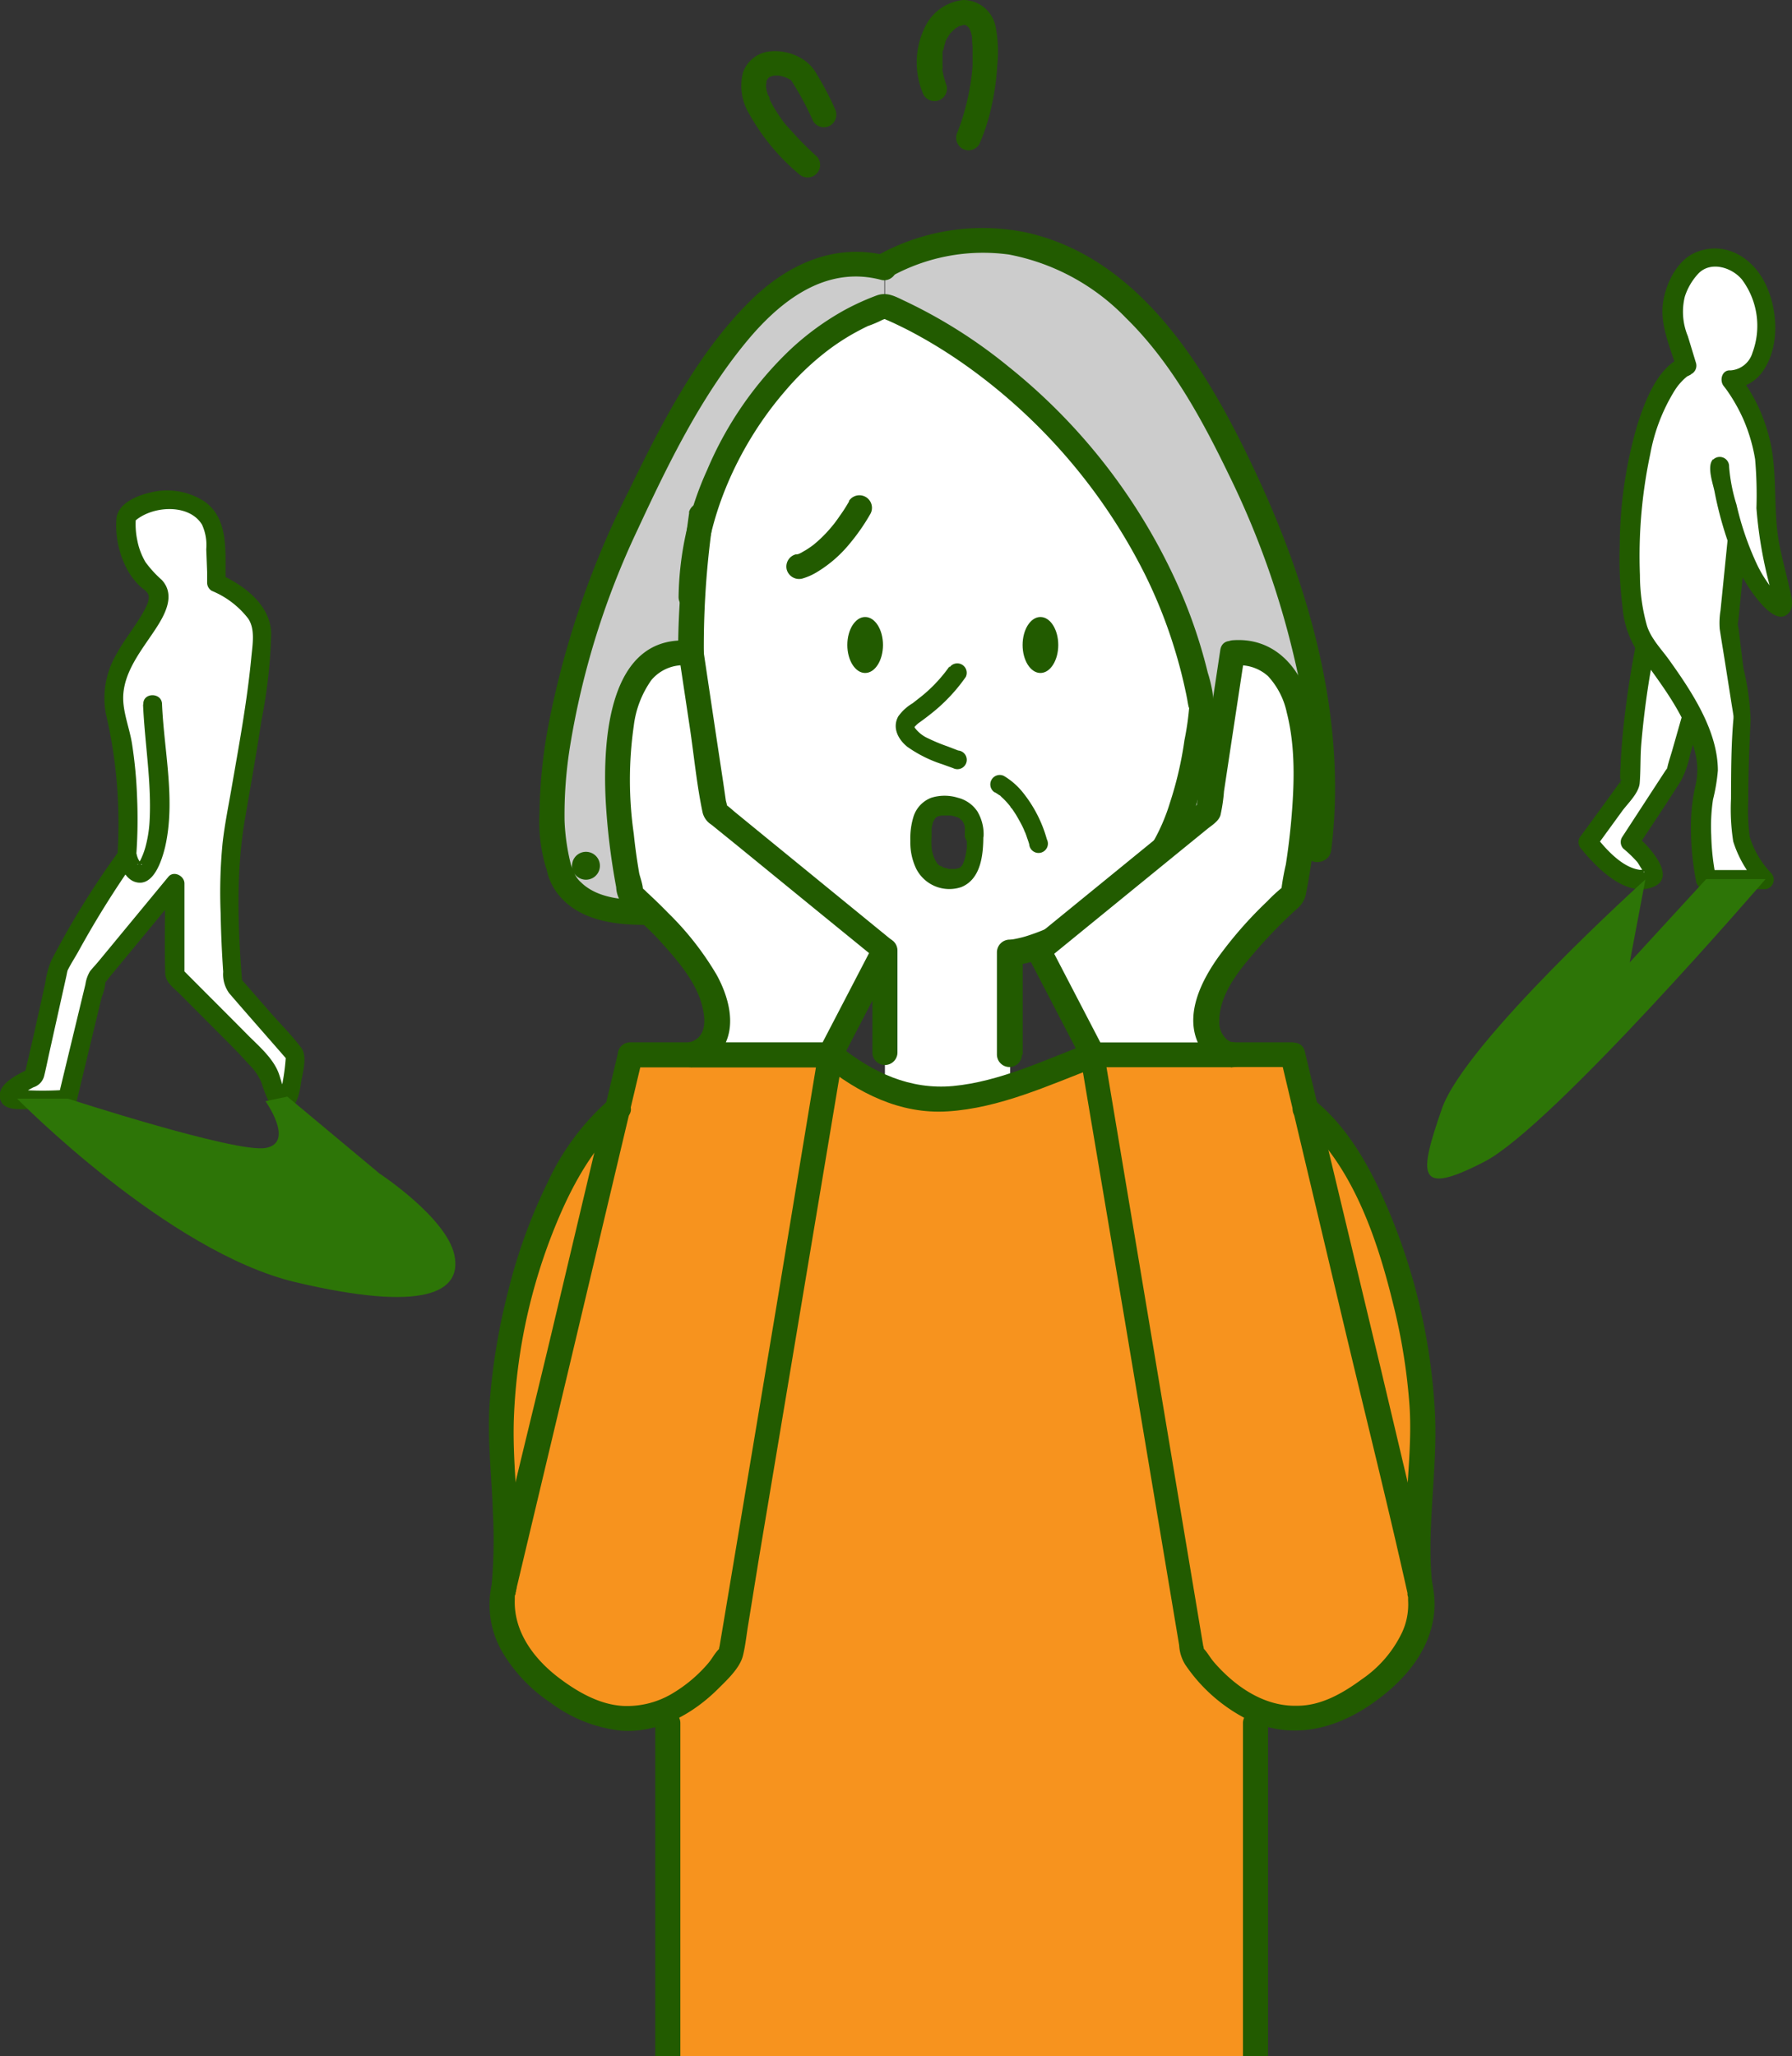
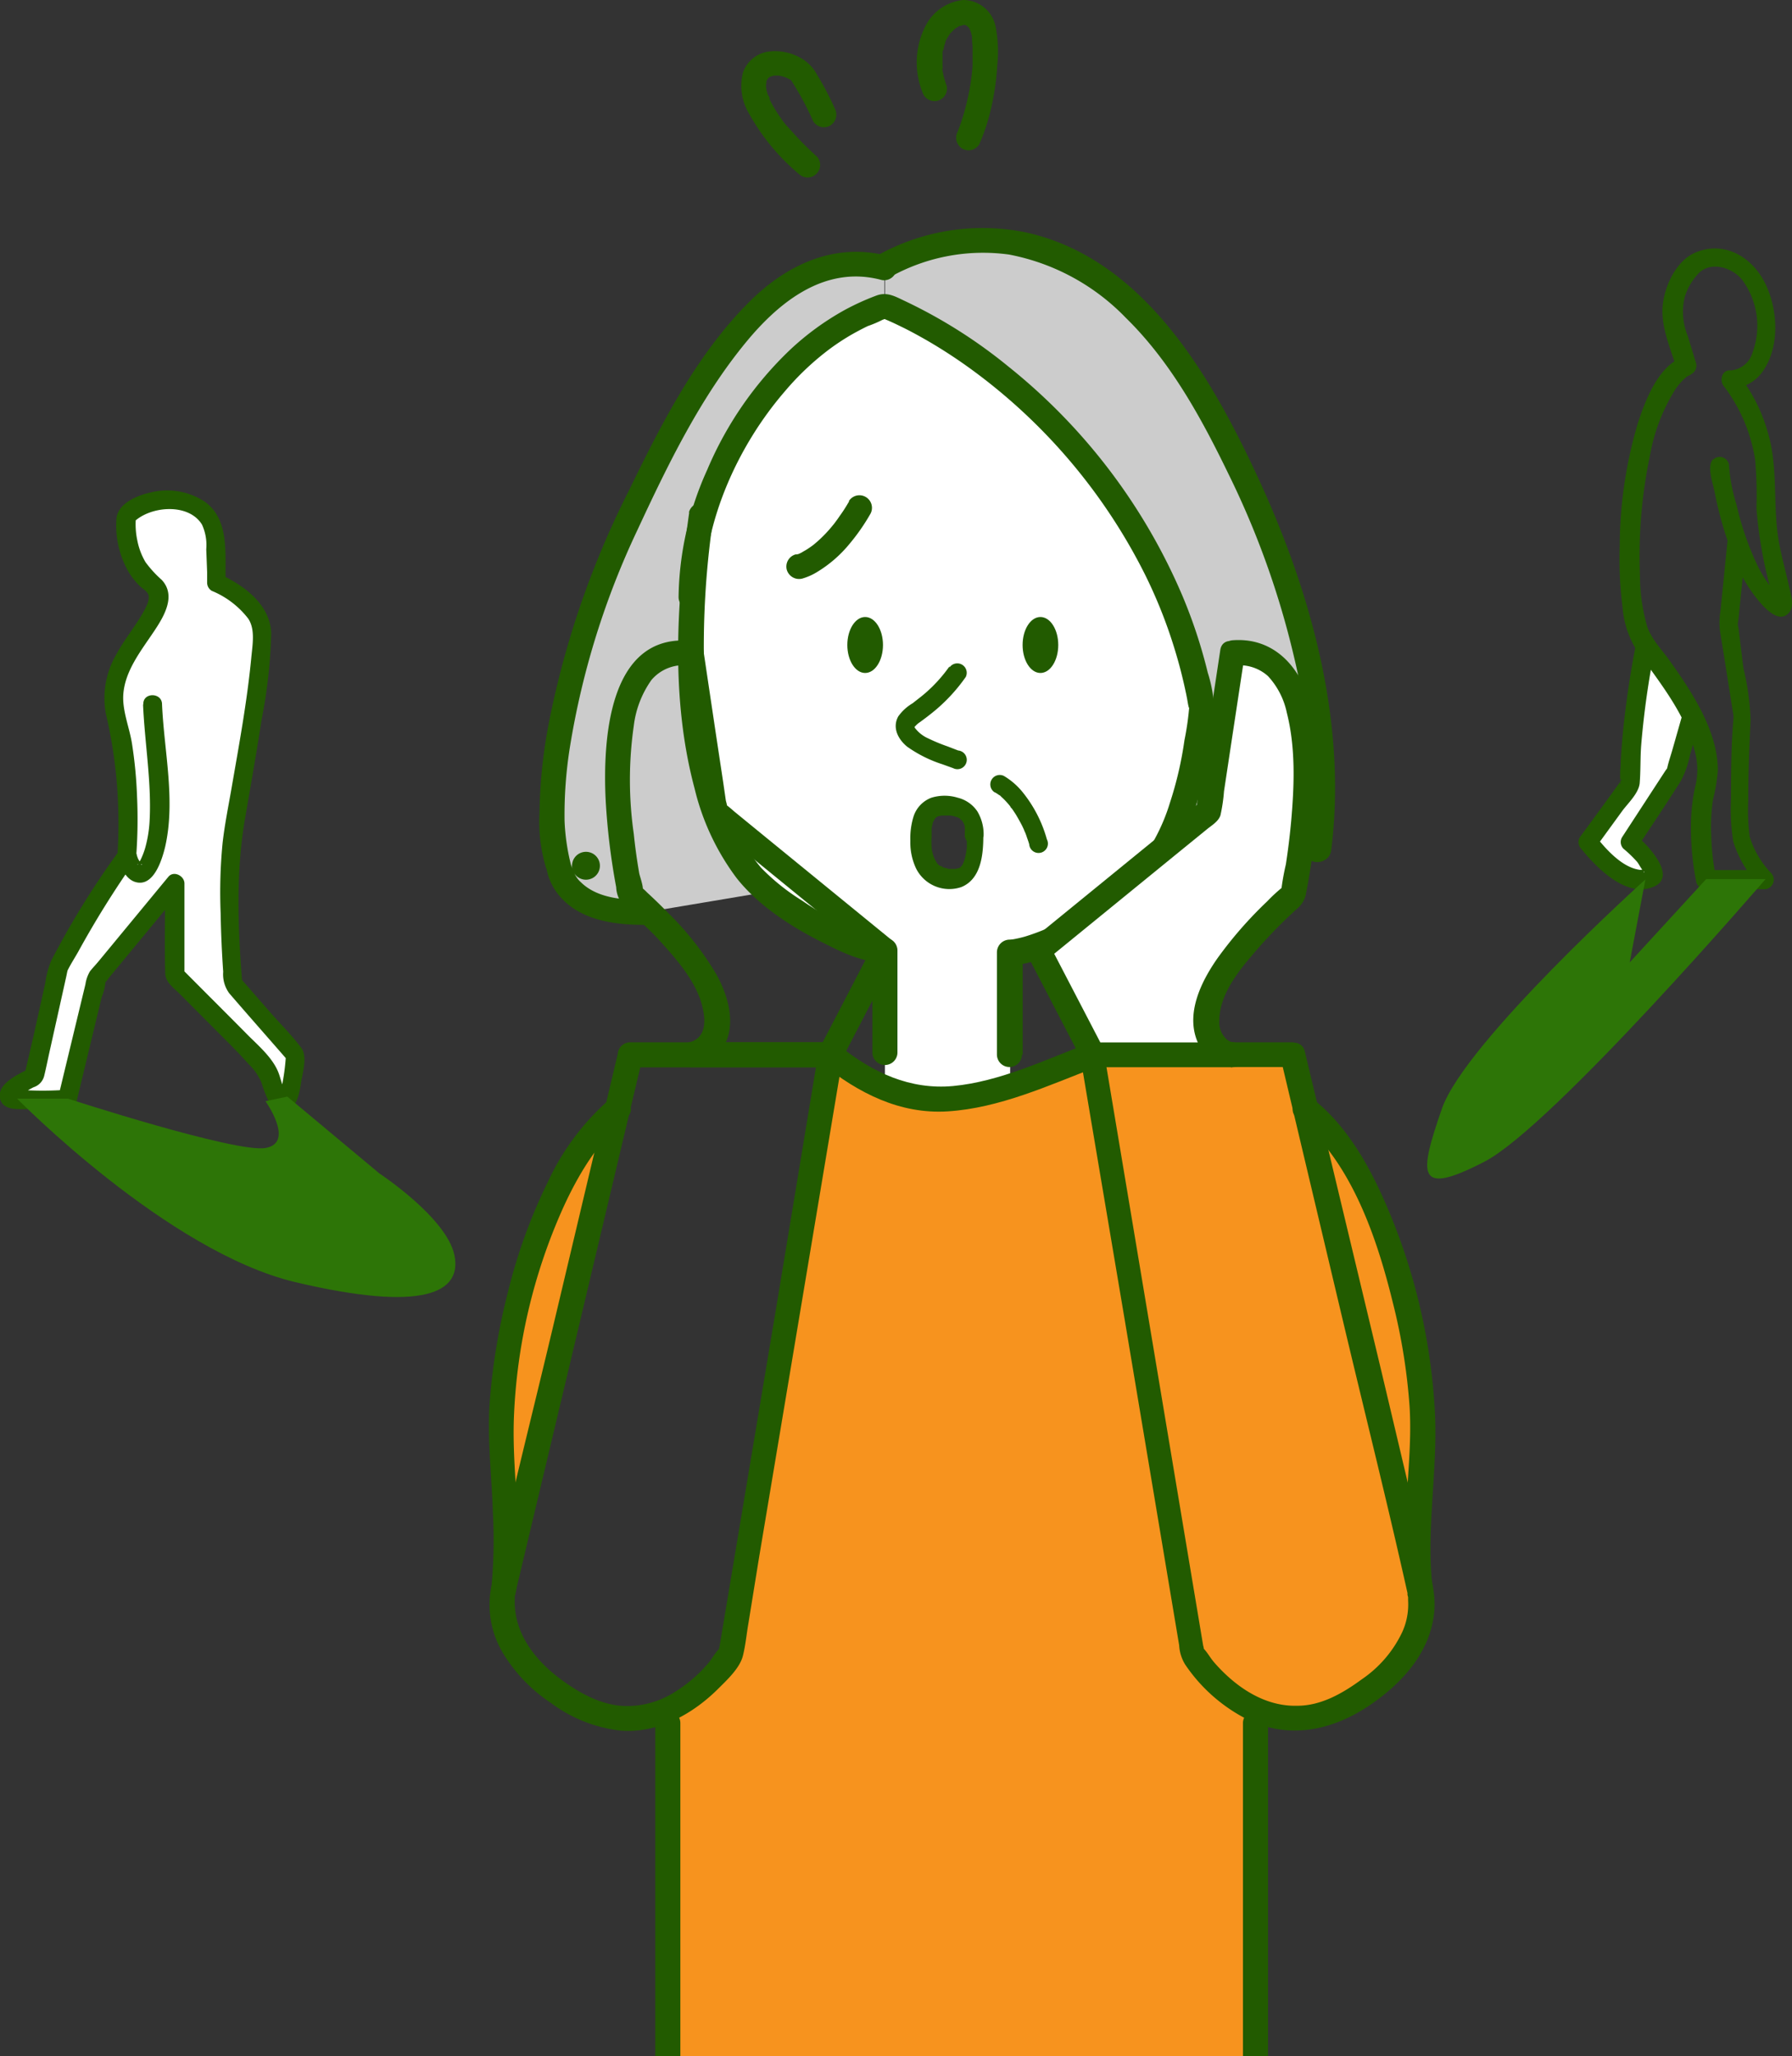
<svg xmlns="http://www.w3.org/2000/svg" viewBox="0 0 203.05 232.86">
  <rect x="0" y="0" width="203.05" height="232.86" fill="#333333" stroke="none" />
  <defs>
    <style>.cls-1{fill:#f7931e;}.cls-2{fill:#ccc;}.cls-3{fill:#fff;}.cls-4{fill:#225b00;}.cls-5{fill:#2d7507;}</style>
  </defs>
  <g id="レイヤー_2" data-name="レイヤー 2">
    <g id="イラスト">
      <path class="cls-1" d="M148,125.57c9.43,7.62,14,29.14,13.12,39.19s-.19,15.31-.19,15.31Z" />
      <path class="cls-1" d="M160.9,180.07s2.17,7-8.2,12.92a11,11,0,0,1-10.16.76,18.21,18.21,0,0,1-7.37-6.4l-11.36-67.88h22.71l1.45,6.1Z" />
      <path class="cls-2" d="M136.41,45.38c10.21,17.8,14.94,35.78,13,50.91,0,0-11.29,10.89-21.7,5,4.08-3.17,6.72-9.08,7.93-16.77l.59-4.28c-3.79-22.7-21.76-39.73-35.95-45.58v-4.3h-.06l.06-.25C112.36,23.67,126.19,27.58,136.41,45.38Z" />
      <path class="cls-1" d="M142.54,193.75l-.28,1.4v37.71H75.67V195.15l-4.54-.5c7.1,0,11.64-7.3,11.64-7.3l11.35-67.88a25.51,25.51,0,0,0,5.71,3.62c4.8,2.14,9.2,1.63,14.82-.2,2.7-.88,5.7-2.07,9.16-3.42l11.36,67.88A18.21,18.21,0,0,0,142.54,193.75Z" />
      <path class="cls-3" d="M136.22,80.21l-.59,4.28c-1.21,7.69-3.85,13.6-7.93,16.77-8.51,6.62-13.24,6.62-13.24,6.62v14.43l.19.58c-5.62,1.83-10,2.34-14.82.2l.44-1V107.64s-4.73,0-13.25-6.62c-7.66-6-10.22-21.58-7.84-40.53,2.4-10.08,9.75-21.94,21.09-25.86C114.46,40.48,132.43,57.51,136.22,80.21ZM107.93,99.6c2.33,0,2.69-2.66,2.69-5s-1.13-3.45-3.46-3.45-2.69,1.89-2.69,4.22S105.59,99.6,107.93,99.6Z" />
      <path class="cls-2" d="M79.18,60.49C76.8,79.44,79.36,95.05,87,101l-13.47,2.26c-9.69.37-10.18-5.1-10.18-5.1-1.89-4.73-.94-20.81,8-39.73s17.48-31.18,28.8-28.13h.06v4.3C88.93,38.55,81.58,50.41,79.18,60.49Z" />
-       <path class="cls-1" d="M94.12,119.47,82.77,187.35s-4.54,7.3-11.64,7.3A11.87,11.87,0,0,1,65.24,193c-10.38-5.88-8.2-12.92-8.2-12.92L70,125.57l1.44-6.1Z" />
      <path class="cls-1" d="M70,125.57,57,180.07s.66-5.26-.19-15.31S60.54,133.19,70,125.57Z" />
-       <path class="cls-3" d="M196.88,61.25l-.12,0-.94,9.46L197.43,81s-.67,12.46,0,14.39a17.3,17.3,0,0,0,2.62,4.22h-6.73s-1.29-6.15,0-10.76c.6-2.18-.28-5.06-1.67-7.86a45,45,0,0,0-5.21-7.93c-2.75-3.37-2-17.44,0-24.08s4.65-7.55,4.65-7.55l-1.3-4.24c-1.3-4.25,2.2-7.33,2.2-7.33,4.77-2.62,8.5,2.47,8.06,8S196,43,196,43a19.16,19.16,0,0,1,4,12.69c-.45,7.52,4.19,15.9.5,12.25a17.85,17.85,0,0,1-3.66-6.62Z" />
      <path class="cls-3" d="M191.65,81h0l-1.85,6.52-5.14,7.87s4.54,3.75,1.79,4.22-6.53-4.22-6.53-4.22l4.74-6.54a77.33,77.33,0,0,1,1.79-15.79A45,45,0,0,1,191.65,81Z" />
      <path class="cls-3" d="M14.36,97s.77-9.18-1.19-16,7.63-12.13,4.1-14.87-2.91-7.67-2.91-7.67C17,55.61,24.22,55.93,24.41,61l.18,5s4.47,2,5.07,4.81S27.42,88.72,26.48,94.4s0,17,0,17l7,8s-.63,10.23-2.88,2.51c-.28-1-1.5-2-2.07-2.75-.17-.23-8.68-8.75-8.68-8.75v-10.4L11,110.77,7.71,124.49a53.65,53.65,0,0,1-5.77,0C-.84,124.31,3.85,122,3.85,122l2.76-12.44S11.34,101,14.36,97Z" />
      <ellipse class="cls-4" cx="98.03" cy="73.05" rx="2.02" ry="3.17" />
      <ellipse class="cls-4" cx="117.89" cy="73.05" rx="2.02" ry="3.17" />
      <path class="cls-4" d="M78.09,58.07C76.64,68.32,76,79.19,78.7,89.29a27.61,27.61,0,0,0,4.75,10.14c2.6,3.3,6.59,5.78,10.33,7.6,1.94,1,4.27,2,6.49,2l-1.42-1.42v11.59a1.42,1.42,0,0,0,2.84,0V107.64a1.43,1.43,0,0,0-1.42-1.41l-.27,0c-.38,0,.22,0,0,0l-.56-.11A16.07,16.07,0,0,1,96.17,105a34.71,34.71,0,0,1-5.29-3,24.17,24.17,0,0,1-4.67-3.75,22.44,22.44,0,0,1-4.53-8.91,52.5,52.5,0,0,1-1.87-12.59,99.34,99.34,0,0,1,1-18,1.46,1.46,0,0,0-1-1.75,1.43,1.43,0,0,0-1.74,1Z" />
      <path class="cls-4" d="M115.88,119.47V107.88l-1.42,1.42c2.4,0,4.93-1.23,7-2.28,4.9-2.51,9.51-5.87,12.07-10.84,2.24-4.35,3.17-9.11,3.82-13.91.08-.56.19-1.12.24-1.68a15.62,15.62,0,0,0-.74-4.41A57.57,57.57,0,0,0,134,67.53a66.63,66.63,0,0,0-19.72-26,57.13,57.13,0,0,0-11.67-7.4c-1.14-.53-2.07-1.12-3.32-.65a28.43,28.43,0,0,0-3.6,1.64,30.86,30.86,0,0,0-6.16,4.49,40.57,40.57,0,0,0-9.4,13.61,35.85,35.85,0,0,0-3.24,14.4,1.42,1.42,0,0,0,2.84,0c-.1-8.36,3.82-17.08,9.22-23.32a30.92,30.92,0,0,1,5-4.73,26.09,26.09,0,0,1,2.73-1.78c.54-.3,1.09-.59,1.65-.86a13.09,13.09,0,0,0,1.67-.71l.3-.11c-.41-.09-.44-.08-.1,0,.18.1.4.17.58.26.44.19.87.4,1.3.61,1,.48,1.94,1,2.89,1.54a57.41,57.41,0,0,1,5.36,3.51,64.45,64.45,0,0,1,19.39,23,55.32,55.32,0,0,1,3,7.3c.42,1.28.8,2.57,1.13,3.87.18.72.35,1.44.5,2.16.06.25.1.49.15.73s.26,1.72.27.74a32.38,32.38,0,0,1-.56,4,41,41,0,0,1-1.64,7.07,21.65,21.65,0,0,1-3.81,7.25,26.93,26.93,0,0,1-7.15,5.47,24.34,24.34,0,0,1-5.49,2.46,13.66,13.66,0,0,1-1.54.34c.49-.07-.06,0-.2,0a1.45,1.45,0,0,0-1.42,1.42v11.59a1.42,1.42,0,0,0,2.84,0Z" />
      <path class="cls-4" d="M100.65,29c-6.1-1.61-11.62,1-15.89,5.33-5.91,5.94-9.88,13.8-13.51,21.25a101.46,101.46,0,0,0-9.12,26.61,57.32,57.32,0,0,0-1,9.87,18.09,18.09,0,0,0,.75,6.26c.19.5-.07-.48.08.12,0,.1,0,.21.05.31a3.58,3.58,0,0,0,.18.64,6.8,6.8,0,0,0,1.5,2.41c2.48,2.6,6.45,3,9.84,2.94,1.82,0,1.83-2.89,0-2.83-2.58.07-5.78-.08-7.72-2a2.73,2.73,0,0,1-.54-.65c-.09-.14-.16-.28-.24-.41a1.58,1.58,0,1,0-.09-.18c-.07-.19-.35-1.2-.17-.44a24.08,24.08,0,0,1-.8-5.27,48.54,48.54,0,0,1,.62-8.43A91.43,91.43,0,0,1,72.24,60c3.42-7.36,7.13-15,12.33-21.29,3.82-4.63,9-8.7,15.32-7a1.42,1.42,0,0,0,.76-2.73Z" />
      <path class="cls-4" d="M101,31.3a21.56,21.56,0,0,1,13.33-2.47A24.85,24.85,0,0,1,127.57,36c5.11,5,8.59,11.41,11.68,17.79a96.93,96.93,0,0,1,7.41,20.76A62.88,62.88,0,0,1,148,96.29c-.23,1.81,2.61,1.79,2.84,0,1.81-14.43-2.24-29.1-8.26-42.12-5.29-11.43-12.94-24.88-26.3-27.84a24.43,24.43,0,0,0-16.71,2.52c-1.62.84-.18,3.29,1.43,2.45Z" />
      <path class="cls-4" d="M71.41,120.89H94.12l-1.37-1.8L88,147.81l-6.2,37.06-.27,1.6a1.32,1.32,0,0,0-.06.39c0,.27.11-.2.09-.19-.68.67-.8,1.15-1.49,1.91a16.16,16.16,0,0,1-3.72,3.12,10,10,0,0,1-5.75,1.51c-2.71-.15-5.24-1.63-7.35-3.24-2.87-2.2-5.05-5.26-4.92-8.81l0-.31c0-.32-.06.33,0,.05,0-.11,0-.22.07-.33s0-.11,0-.16l.24-1,1.24-5.22L64.45,155l8.18-34.46.15-.64c.42-1.78-2.31-2.54-2.73-.76l-7.3,30.76c-2.37,10-4.89,19.9-7.1,29.9A10.63,10.63,0,0,0,57,187.24a17.88,17.88,0,0,0,5.42,5.63A16.23,16.23,0,0,0,70.28,196c4.18.35,8.09-1.78,11-4.64,1-1,2.55-2.4,2.9-3.84.3-1.19.41-2.45.62-3.65L86,176.45l3.58-21.38,5.79-34.63.1-.59a1.44,1.44,0,0,0-1.37-1.8H71.41A1.42,1.42,0,0,0,71.41,120.89Z" />
      <path class="cls-4" d="M69,124.57a27.94,27.94,0,0,0-6.91,9.26,61.48,61.48,0,0,0-4.53,12.48,72.36,72.36,0,0,0-2.06,12.32c-.32,4.28.22,8.49.35,12.76a55.88,55.88,0,0,1-.2,8.68c-.22,1.81,2.62,1.8,2.84,0,.81-6.5-.5-13-.26-19.51a64,64,0,0,1,5.53-23.66c1.74-3.84,4-7.62,7.25-10.33,1.41-1.16-.6-3.15-2-2Z" />
      <path class="cls-4" d="M146.52,118.05H123.81a1.45,1.45,0,0,0-1.37,1.8l5,29.63,6.17,36.86a4.62,4.62,0,0,0,.68,2.18,18.65,18.65,0,0,0,7.21,6.3c5,2.32,10.06,1,14.4-2.18,3.45-2.5,6.39-6,6.64-10.48.13-2.54-.91-5.32-1.49-7.74l-4.52-19.09L148,119.73l-.15-.64c-.43-1.77-3.16-1-2.74.76l7.08,29.84c2.43,10.24,5,20.47,7.29,30.73a.83.83,0,0,1,0,.15c0,.11.05.22.07.33.06.28,0-.37,0-.05,0,.14,0,.28,0,.42a7.5,7.5,0,0,1-.68,3.61,13.38,13.38,0,0,1-4.56,5.31c-2.14,1.57-4.6,3-7.32,3-3.71.1-6.93-2.11-9.3-4.78-.64-.72-.75-1.11-1.39-1.79.1.1.06.45.11.2a1.7,1.7,0,0,0-.08-.44l-5.56-33.27-5.6-33.47-.1-.59-1.37,1.8h22.71A1.42,1.42,0,0,0,146.52,118.05Z" />
      <path class="cls-4" d="M147,126.57c6.11,5,9,13.54,10.83,21a67,67,0,0,1,1.89,11.77c.26,4.22-.31,8.41-.41,12.63a55.41,55.41,0,0,0,.21,8.15c.22,1.79,3.06,1.82,2.84,0-.84-6.71.57-13.43.23-20.14a68,68,0,0,0-6-24.6c-1.82-4-4.21-8-7.63-10.76-1.4-1.15-3.42.84-2,2Z" />
      <path class="cls-4" d="M143.68,232.86V195.15a1.42,1.42,0,0,0-2.84,0v37.71Z" />
      <path class="cls-4" d="M77.09,232.86V195.15a1.42,1.42,0,0,0-2.84,0v37.71Z" />
      <path class="cls-4" d="M93.12,120.47c4.14,3.32,8.85,5.75,14.29,5.4,5.84-.37,11.41-2.94,16.78-5,1.68-.66,1-3.4-.75-2.74C118.5,120,113.3,122.5,108,123c-4.89.45-9.09-1.52-12.84-4.52-1.41-1.13-3.43.86-2,2Z" />
      <path class="cls-4" d="M96.21,56.79c-.31.53-.63,1.05-1,1.56-.14.2-.28.41-.43.61l-.23.31c-.12.16.15-.19,0,0a1.83,1.83,0,0,1-.13.16,15.06,15.06,0,0,1-1.78,1.88l-.41.35-.19.15.15-.12-.13.1c-.24.18-.48.34-.72.49l-.59.34-.25.12c-.08,0-.39.17-.08,0s0,0,0,0l-.14.05-.13,0a1.43,1.43,0,0,0-1,1.74,1.45,1.45,0,0,0,1.75,1,6.78,6.78,0,0,0,1.74-.78,14.29,14.29,0,0,0,3.59-3.12,23,23,0,0,0,2.41-3.46,1.42,1.42,0,0,0-2.45-1.43Z" />
      <path class="cls-4" d="M107.58,75.48a16.79,16.79,0,0,1-2.71,3c-.47.41-1,.8-1.46,1.17a5.29,5.29,0,0,0-1.63,1.49c-.71,1.29,0,2.6,1,3.42a14.57,14.57,0,0,0,4,2L108,87a1.06,1.06,0,1,0,.57-2l-1.19-.46a19.61,19.61,0,0,1-2.18-.9,3.82,3.82,0,0,1-1.54-1.21c0-.06,0-.06,0,0a.83.83,0,0,1-.06-.21.15.15,0,0,1,0,.16c0-.12,0-.13,0,0a2.53,2.53,0,0,1,.65-.6c.63-.46,1.26-.94,1.86-1.45a19.56,19.56,0,0,0,3.32-3.66,1.07,1.07,0,0,0-1.84-1.08Z" />
      <path class="cls-4" d="M109.55,94.61c0,.39,0,.79,0,1.18,0,.19,0,.37-.06.56s.05-.25,0,.1l-.06.31a3.81,3.81,0,0,1-.12.51c0,.1-.07.19-.1.29-.09.3.06-.1,0,.06a3.36,3.36,0,0,1-.22.42s-.16.2,0,0l-.18.2s-.26.17-.06,0l-.15.1c-.21.14.17,0-.08,0l-.23.07s-.25,0-.06,0h-.28l-.29,0c-.24,0,.06,0-.15,0a4.58,4.58,0,0,1-.49-.15c.2.08-.09,0-.11,0l-.2-.13s-.21-.16-.06,0L106.4,98l-.17-.18c-.16-.17,0,.09-.07-.09a3.82,3.82,0,0,1-.6-1.75,9.92,9.92,0,0,1,0-1.22l0-.56,0-.26c0,.2,0-.09,0-.13s.07-.35.11-.52.05-.15.07-.22c.08-.28-.06.11,0,0l.21-.37c.08-.13-.17.15,0,0,0,0,.24-.23.13-.14s.33-.19.2-.13.13,0,.13,0l.23-.06c.05,0,.26,0,.08,0h.28c.23,0,.46,0,.68,0s-.23,0,.08,0l.29.06.27.08s.3.13.08,0a2.43,2.43,0,0,1,.44.26c-.19-.15.15.16.21.22-.15-.16,0,0,0,0l.15.26c.09.16,0,0,0,0a3.59,3.59,0,0,1,.12.35c0,.06,0,.12,0,.19s.07.42,0,.22c0,.22,0,.45,0,.67a1.07,1.07,0,0,0,2.13,0,5.06,5.06,0,0,0-.71-2.79,3.76,3.76,0,0,0-2.21-1.54,5.08,5.08,0,0,0-3,0,3.38,3.38,0,0,0-2,2.07,8.34,8.34,0,0,0-.38,2.81,6.92,6.92,0,0,0,.64,3.11,4.21,4.21,0,0,0,5.13,2.13c2.26-.91,2.5-3.72,2.5-5.83A1.07,1.07,0,0,0,109.55,94.61Z" />
      <path class="cls-4" d="M112.77,89.76a5.07,5.07,0,0,1,.54.36c-.22-.16.07,0,.11.09l.24.22a9.14,9.14,0,0,1,.89,1c-.18-.22,0,.07.07.11a2.48,2.48,0,0,1,.19.26c.12.18.24.36.35.54.2.34.39.68.56,1,.08.15.16.31.23.47a2.72,2.72,0,0,1,.11.25c0,.07.18.33,0,0a6.72,6.72,0,0,1,.31.81c.09.25.18.5.25.75a1.06,1.06,0,1,0,2-.56,14.75,14.75,0,0,0-2.87-5.49,8,8,0,0,0-2-1.69,1.07,1.07,0,0,0-1.08,1.84Z" />
      <path class="cls-4" d="M92.61,17.78c-.9-.82-1.77-1.66-2.58-2.56-.33-.36-.65-.72-1-1.1a10.84,10.84,0,0,1-.73-1,14.67,14.67,0,0,1-1.12-1.91l0-.11c.09.22,0-.07,0-.09L87,10.71a5.72,5.72,0,0,1-.2-.79c-.08-.38,0,.31,0-.06,0-.09,0-.18,0-.27s0-.21,0-.31.13.07,0,.19c0,0,0-.15,0-.17A2.76,2.76,0,0,1,86.9,9c.07-.28-.16.24,0,.1A1.67,1.67,0,0,0,87,8.9c.12-.26-.25.24,0,0a1.45,1.45,0,0,0,.18-.17c.18-.21-.26.13-.09.07l.21-.13.09-.05c.16-.1-.34.11-.15.07s.3-.09.45-.13c.31-.08-.38,0,0,0h.57c.44,0-.29-.07,0,0s.41.09.62.16l.2.07c-.27-.11.14.06.2.1a5.15,5.15,0,0,1,.67.4l-.51-.51a34.1,34.1,0,0,1,2.69,4.93,1.42,1.42,0,0,0,1.94.51,1.45,1.45,0,0,0,.51-1.94c-.28-.66-.6-1.3-.93-1.93s-.69-1.27-1.07-1.89A4.7,4.7,0,0,0,91,6.73a5.9,5.9,0,0,0-4-.88A3.61,3.61,0,0,0,84.19,8.2a6.06,6.06,0,0,0,.63,4.57,24.26,24.26,0,0,0,5.78,7,1.42,1.42,0,0,0,2-2Z" />
      <path class="cls-4" d="M107.24,9.66A10.33,10.33,0,0,1,106.8,8s-.07-.44,0-.24,0-.24,0-.22c0-.26,0-.53,0-.79s0-.42,0-.63c0-.4-.07.29,0-.1,0-.11,0-.23.07-.34s.09-.37.14-.55l.09-.26c.11-.35-.09.14,0-.1s.31-.59.5-.88c0-.07.26-.3,0,0,.06-.07.11-.14.18-.21s.25-.25.38-.38c.28-.26-.21.11.12-.09a4.05,4.05,0,0,1,.35-.21c.06,0,.14-.06.21-.11-.28.19-.23.09-.13.06a3.22,3.22,0,0,0,.47-.13c.13-.07-.38,0-.13,0h.2s.1,0,.14,0c.24,0-.34-.1-.11,0,0,0,.31.05.33.09s-.36-.21-.1,0a.67.67,0,0,0,.18.11c.21.09-.19-.24-.07-.05a.53.53,0,0,0,.13.13c.09.08.14.24-.05-.08l.13.2c.06.11.21.52.08.12.06.19.12.37.17.56l.06.31c-.06-.31,0-.12,0,0q0,.53.06,1.05c0,.73,0,1.46,0,2.18a23.46,23.46,0,0,1-.53,3.61,26.8,26.8,0,0,1-.82,2.95c-.1.29-.21.58-.32.86,0,.08-.07.16-.1.25s.18-.42.09-.22a1.46,1.46,0,0,0,.51,1.94,1.42,1.42,0,0,0,1.94-.51,22.85,22.85,0,0,0,1.4-4.36A28.83,28.83,0,0,0,113,7.37a14.84,14.84,0,0,0-.17-4.26A3.74,3.74,0,0,0,109.13,0a5.44,5.44,0,0,0-4.2,2.82,9.07,9.07,0,0,0-.42,7.59,1.44,1.44,0,0,0,1.74,1,1.42,1.42,0,0,0,1-1.74Z" />
      <path class="cls-4" d="M13.45,96.43a95.93,95.93,0,0,0-7.63,12.34,9.8,9.8,0,0,0-.69,2.56l-1.35,6.08-1,4.29.49-.64c-1.14.57-3.54,1.65-3.29,3.23s2.18,1.3,3.24,1.33c1.48,0,3,0,4.45-.06a1.1,1.1,0,0,0,1-.78l2.85-11.84a5.92,5.92,0,0,0,.44-1.81c-.06-.21-.49.55-.16.27a4.78,4.78,0,0,0,.54-.65l4.53-5.48,3.67-4.44-1.82-.75c0,3.35-.09,6.72,0,10.08,0,1.1.94,1.7,1.68,2.44l4.63,4.65c1.06,1.06,2.11,2.1,3.1,3.23a6.28,6.28,0,0,1,1.49,2.12,15.57,15.57,0,0,0,.7,1.87c.33.68.86,1.44,1.7,1.45,1.64,0,1.95-2.34,2.13-3.53.17-1,.68-2.76,0-3.69-1.06-1.44-2.4-2.74-3.57-4.09l-3.43-3.93.31.75c-.51-6.23-.76-12.58.31-18.76.64-3.72,1.3-7.43,1.87-11.16a57.42,57.42,0,0,0,1.09-9.77c-.08-3.19-3-5.4-5.69-6.64l.53.92c-.11-3.16.52-7.17-2.41-9.23a7.77,7.77,0,0,0-6.15-1c-1.48.33-3.7,1.23-3.82,3a10.54,10.54,0,0,0,1.39,6,8.37,8.37,0,0,0,1.23,1.56c.31.3.84.58,1,1s-.09,1.06-.31,1.49c-.94,1.85-2.34,3.44-3.32,5.27A9.82,9.82,0,0,0,12,80.86a53.12,53.12,0,0,1,1.39,10.5A55.23,55.23,0,0,1,13.3,97c-.11,1.36,2,1.35,2.13,0a56.32,56.32,0,0,0,.1-6.75,50,50,0,0,0-.57-6c-.27-1.76-1.05-3.58-1-5.38.1-2.86,2.11-5.27,3.62-7.56,1.08-1.64,2.37-3.9.74-5.64a12.65,12.65,0,0,1-1.83-2,7.72,7.72,0,0,1-.93-2.46,8.65,8.65,0,0,1-.14-2.78l-.31.75c1.84-1.87,6.25-2.27,7.78.24a5.53,5.53,0,0,1,.48,2.79l.1,2.58,0,1.21a1.08,1.08,0,0,0,.53.92,10,10,0,0,1,4.13,3.15c.8,1.21.49,2.88.34,4.45-.48,5-1.4,9.92-2.25,14.84-.35,2-.77,4.08-1,6.13A57.69,57.69,0,0,0,25,103.4q.06,3.33.29,6.66a3.63,3.63,0,0,0,.68,2.43c2.23,2.59,4.5,5.15,6.74,7.73l-.31-.75a24.22,24.22,0,0,1-.39,3.18,5.89,5.89,0,0,1-.27,1c0,.07-.11.18-.1.25s-.12,0,.37-.06.56.27.24-.37-.44-1.3-.68-1.94c-.61-1.63-2.17-3-3.39-4.2-1.46-1.48-2.92-2.94-4.39-4.41l-3.2-3.21.31.75v-10.4c0-.86-1.21-1.49-1.82-.76l-7.88,9.54c-.31.38-.67.75-1,1.16a4,4,0,0,0-.52,1.48l-1.69,7-1.38,5.72,1-.78a36.72,36.72,0,0,1-5.55,0,4.18,4.18,0,0,1-.51-.07s.45,1.09.35,1.08a4.28,4.28,0,0,0,.46-.42,11,11,0,0,1,1.44-.87A1.81,1.81,0,0,0,5,121.88c.23-.94.42-1.9.63-2.84l1.72-7.73c.08-.37.17-.74.24-1.11s.16-.5,0-.15c.36-.76.83-1.48,1.24-2.2A109.48,109.48,0,0,1,15.28,97.5C16.1,96.4,14.25,95.34,13.45,96.43Z" />
      <path class="cls-5" d="M7.7,124.43s19,6.17,22.38,5.59,0-5.3,0-5.3l2.48-.52L43,132.91s7.61,5,8.49,9.25-3.48,6.49-18,3.06S1.94,124.43,1.94,124.43" />
      <path class="cls-4" d="M194.12,52c-.78.77,0,2.84.16,3.71a41.37,41.37,0,0,0,2.1,7.24,16.58,16.58,0,0,0,3.41,5.69c.68.68,1.87,1.76,2.82.86.74-.69.37-1.93.18-2.78-.37-1.67-.83-3.31-1.16-5-.84-4.27-.06-8.62-1.34-12.82a18.72,18.72,0,0,0-3.5-6.72L196,44a4.5,4.5,0,0,0,3.88-2.16c1.86-2.83,1.53-7.14,0-10s-4.61-4.57-7.77-3.24c-2.16.91-3.45,3.7-3.7,5.89-.27,2.46.86,4.92,1.57,7.24l.74-1.31c-2.82,1-4.29,4.93-5.12,7.45a49.27,49.27,0,0,0-2.07,13.91,43.21,43.21,0,0,0,.32,7,10.66,10.66,0,0,0,1.5,4.7c2.66,3.79,5.75,7.43,6.8,12.07a7.93,7.93,0,0,1-.11,3.72,21.46,21.46,0,0,0-.44,4.66,31.49,31.49,0,0,0,.61,6,1.08,1.08,0,0,0,1,.78h6.73a1.08,1.08,0,0,0,.75-1.82,10.36,10.36,0,0,1-2.43-4.12,22.08,22.08,0,0,1-.17-4c0-3.08.12-6.16.27-9.23a29.52,29.52,0,0,0-.82-5.9L197,71.22a6.17,6.17,0,0,1-.12-.75c0,.66.12-.52.14-.67l.85-8.51c.13-1.36-2-1.35-2.13,0l-.79,7.85a8.7,8.7,0,0,0-.09,2.1c.19,1.25.4,2.5.6,3.76l.75,4.76c.07.44.15.89.21,1.34,0,.29,0,0,0-.11,0,.12,0,.23,0,.35-.27,3-.27,6.1-.28,9.13a23.65,23.65,0,0,0,.25,4.83,12.88,12.88,0,0,0,3,5.06l.76-1.82h-6.73l1,.78a27.49,27.49,0,0,1-.52-4.7,20.54,20.54,0,0,1,.2-4.07,20.42,20.42,0,0,0,.55-3.28c0-4.52-3-9-5.53-12.54-.89-1.24-2-2.34-2.49-3.81a21.21,21.21,0,0,1-.81-5.77,55.56,55.56,0,0,1,1.17-13.73,20.73,20.73,0,0,1,2.75-7.17,6.51,6.51,0,0,1,1.43-1.62s.78-.36.27-.18a1.08,1.08,0,0,0,.74-1.31l-.93-3.06a7.18,7.18,0,0,1-.34-4.5,6.94,6.94,0,0,1,1.46-2.52c1.37-1.54,3.82-.82,5,.59a8.75,8.75,0,0,1,1.2,8.3,2.79,2.79,0,0,1-2.48,2c-1-.09-1.3,1.18-.75,1.81.15.19.38.49.66.92a19.57,19.57,0,0,1,1.57,2.88,19.25,19.25,0,0,1,1.3,4.45,46.76,46.76,0,0,1,.15,5.55,48.75,48.75,0,0,0,1.66,9.35c.1.4.2.8.27,1.21a.93.93,0,0,1,0,.31,8.42,8.42,0,0,1,1-.63c0-.1,0,.14-.07-.06-.21-.43-.91-.86-1.22-1.25a14.07,14.07,0,0,1-1.58-2.57,33.62,33.62,0,0,1-2.32-6.77,19.4,19.4,0,0,1-.84-4.33l-.31.75h0a1.06,1.06,0,0,0-1.5-1.51Z" />
      <path class="cls-4" d="M185.41,72.77a105.07,105.07,0,0,0-1.57,10.73c-.1,1.14-.18,2.27-.22,3.41a8.78,8.78,0,0,0,0,1.7c.1.59-.26-.42.14-.3a3.34,3.34,0,0,0-.3.41l-1.59,2.2L179,94.84a1.09,1.09,0,0,0,.16,1.29c1.69,2.08,4.87,5.35,7.85,4.43,3.38-1-.25-4.81-1.6-5.93l.16,1.29c1.64-2.51,3.34-5,4.92-7.53a11,11,0,0,0,1-2.87l1.21-4.25a1.06,1.06,0,0,0-2-.57l-1.18,4.14c-.2.72-.46,1.43-.61,2.15-.06.31-.06.16,0,0l-.27.4-4.85,7.44a1.07,1.07,0,0,0,.16,1.29,14.19,14.19,0,0,1,1.53,1.47c.22.24.53.94.78,1.08,0,0,.08.14,0,.13s.12-.32.17-.3c-.11-.05-.58.06-.72,0-2-.31-3.84-2.43-5-3.91l.17,1.29,2.91-4c.64-.88,1.87-2,2-3.16.12-1.46.06-3,.18-4.43a96.74,96.74,0,0,1,1.57-11c.26-1.33-1.79-1.91-2.06-.56Z" />
      <path class="cls-5" d="M186.44,99.6S166,118,163.38,125.57s-2.92,10,4.82,6,31.85-32,31.85-32h-6.73L184.66,109Z" />
      <path class="cls-4" d="M16.21,79.8c.19,4.45,1,8.9.73,13.36A14,14,0,0,1,16.46,96a8.11,8.11,0,0,1-.56,1.44c-.07.12-.24.29-.26.42s-.14,0,0,0,.51,0,.44.08-.2-.27-.11-.11c-.1-.19-.22-.37-.32-.56a6.89,6.89,0,0,1-.23-.67,1.06,1.06,0,0,0-2.05.57c.28,1,.83,2.35,1.92,2.71,2.13.69,3.09-2.58,3.43-4,1.19-5.26-.13-10.81-.36-16.11,0-1.37-2.18-1.38-2.12,0Z" />
-       <path class="cls-3" d="M78.32,74c-13-1.36-6.91,27.31-6.91,27.31s8.33,7.14,9.61,12.41-2.7,5.75-2.7,5.75h15.8l6.15-11.83L81,92Z" />
      <path class="cls-4" d="M78.32,72.58c-9.43-.88-10,11.34-9.7,17.9a76.54,76.54,0,0,0,1.2,10,3.33,3.33,0,0,0,.67,1.88c1.31,1.41,2.84,2.63,4.15,4.06,2,2.21,4.37,4.83,5,7.84.25,1.13.33,2.54-.61,3.34a2.42,2.42,0,0,1-.38.25c-.29.16-.06,0-.21.09s-.92.19-.17.09c-1.75.23-1.89,2.84,0,2.84h15.8a1.41,1.41,0,0,0,1.22-.7l6.15-11.83a1.44,1.44,0,0,0-.22-1.72L86.82,94.87,83.31,92c-.33-.27-.65-.58-1-.82-.65-.44.23,0,.07.36.08-.17-.11-.73-.14-.9l-.29-2-.85-5.62-1.41-9.44c-.27-1.8-3-1-2.74.76l1.21,8.05c.48,3.19.78,6.47,1.45,9.63a2.25,2.25,0,0,0,1,1.38l3,2.43,9.28,7.57,6.4,5.21L99,106.93l-6.15,11.82,1.23-.7H78.32v2.84A4.89,4.89,0,0,0,82,118.53c1.45-2.52.51-5.74-.79-8.11a33.69,33.69,0,0,0-5.48-7c-.78-.8-1.58-1.58-2.41-2.34a5.88,5.88,0,0,0-.64-.58c-.56-.4.26.14.13.41.17-.34-.31-1.65-.38-2-.27-1.58-.46-2.94-.62-4.49a42.92,42.92,0,0,1,0-12.19,11.29,11.29,0,0,1,2-5.21,4.73,4.73,0,0,1,4.48-1.6C80.14,75.59,80.12,72.75,78.32,72.58Z" />
      <path class="cls-3" d="M139.61,74c13.06-1.36,6.91,27.31,6.91,27.31s-8.32,7.14-9.6,12.41,2.69,5.75,2.69,5.75h-15.8l-6.15-11.83L136.92,92Z" />
      <path class="cls-4" d="M139.61,75.42a4.82,4.82,0,0,1,4.06,1.15,8.73,8.73,0,0,1,2.14,4.16c1,3.93.85,8.16.5,12.17-.16,1.76-.35,3.31-.61,5a27.53,27.53,0,0,0-.51,2.83c0,.62.68-.64.12-.24a18.28,18.28,0,0,0-1.71,1.58,45.76,45.76,0,0,0-5.62,6.42c-1.78,2.53-3.54,6-2.42,9.17a4.92,4.92,0,0,0,4.05,3.24v-2.84h-15.8l1.23.7-6.15-11.82-.22,1.72,14.61-11.91,3.49-2.84c.54-.44,1.3-.88,1.52-1.58a18.83,18.83,0,0,0,.4-2.71l.84-5.56L141,74.38c.27-1.79-2.46-2.56-2.73-.76l-1.18,7.82-.9,6a37.48,37.48,0,0,0-.57,3.78c0,.72.1-.19.26-.24-.21.07-.47.38-.64.52l-3,2.46-9.31,7.59-6.22,5.07a1.43,1.43,0,0,0-.22,1.72l6.15,11.83a1.42,1.42,0,0,0,1.22.7h15.8c1.88,0,1.76-2.61,0-2.84.74.1.14,0,0,0s-.36-.13-.12,0a2.78,2.78,0,0,1-.53-.3,2.6,2.6,0,0,1-.85-2.12c0-2.83,2-5.42,3.77-7.48a54.34,54.34,0,0,1,5.06-5.23A2.88,2.88,0,0,0,148,101.1,77.5,77.5,0,0,0,149.22,92c.3-4.12.36-8.48-.8-12.48-1.21-4.15-4.2-7.38-8.81-7C137.81,72.75,137.79,75.59,139.61,75.42Z" />
    </g>
  </g>
</svg>